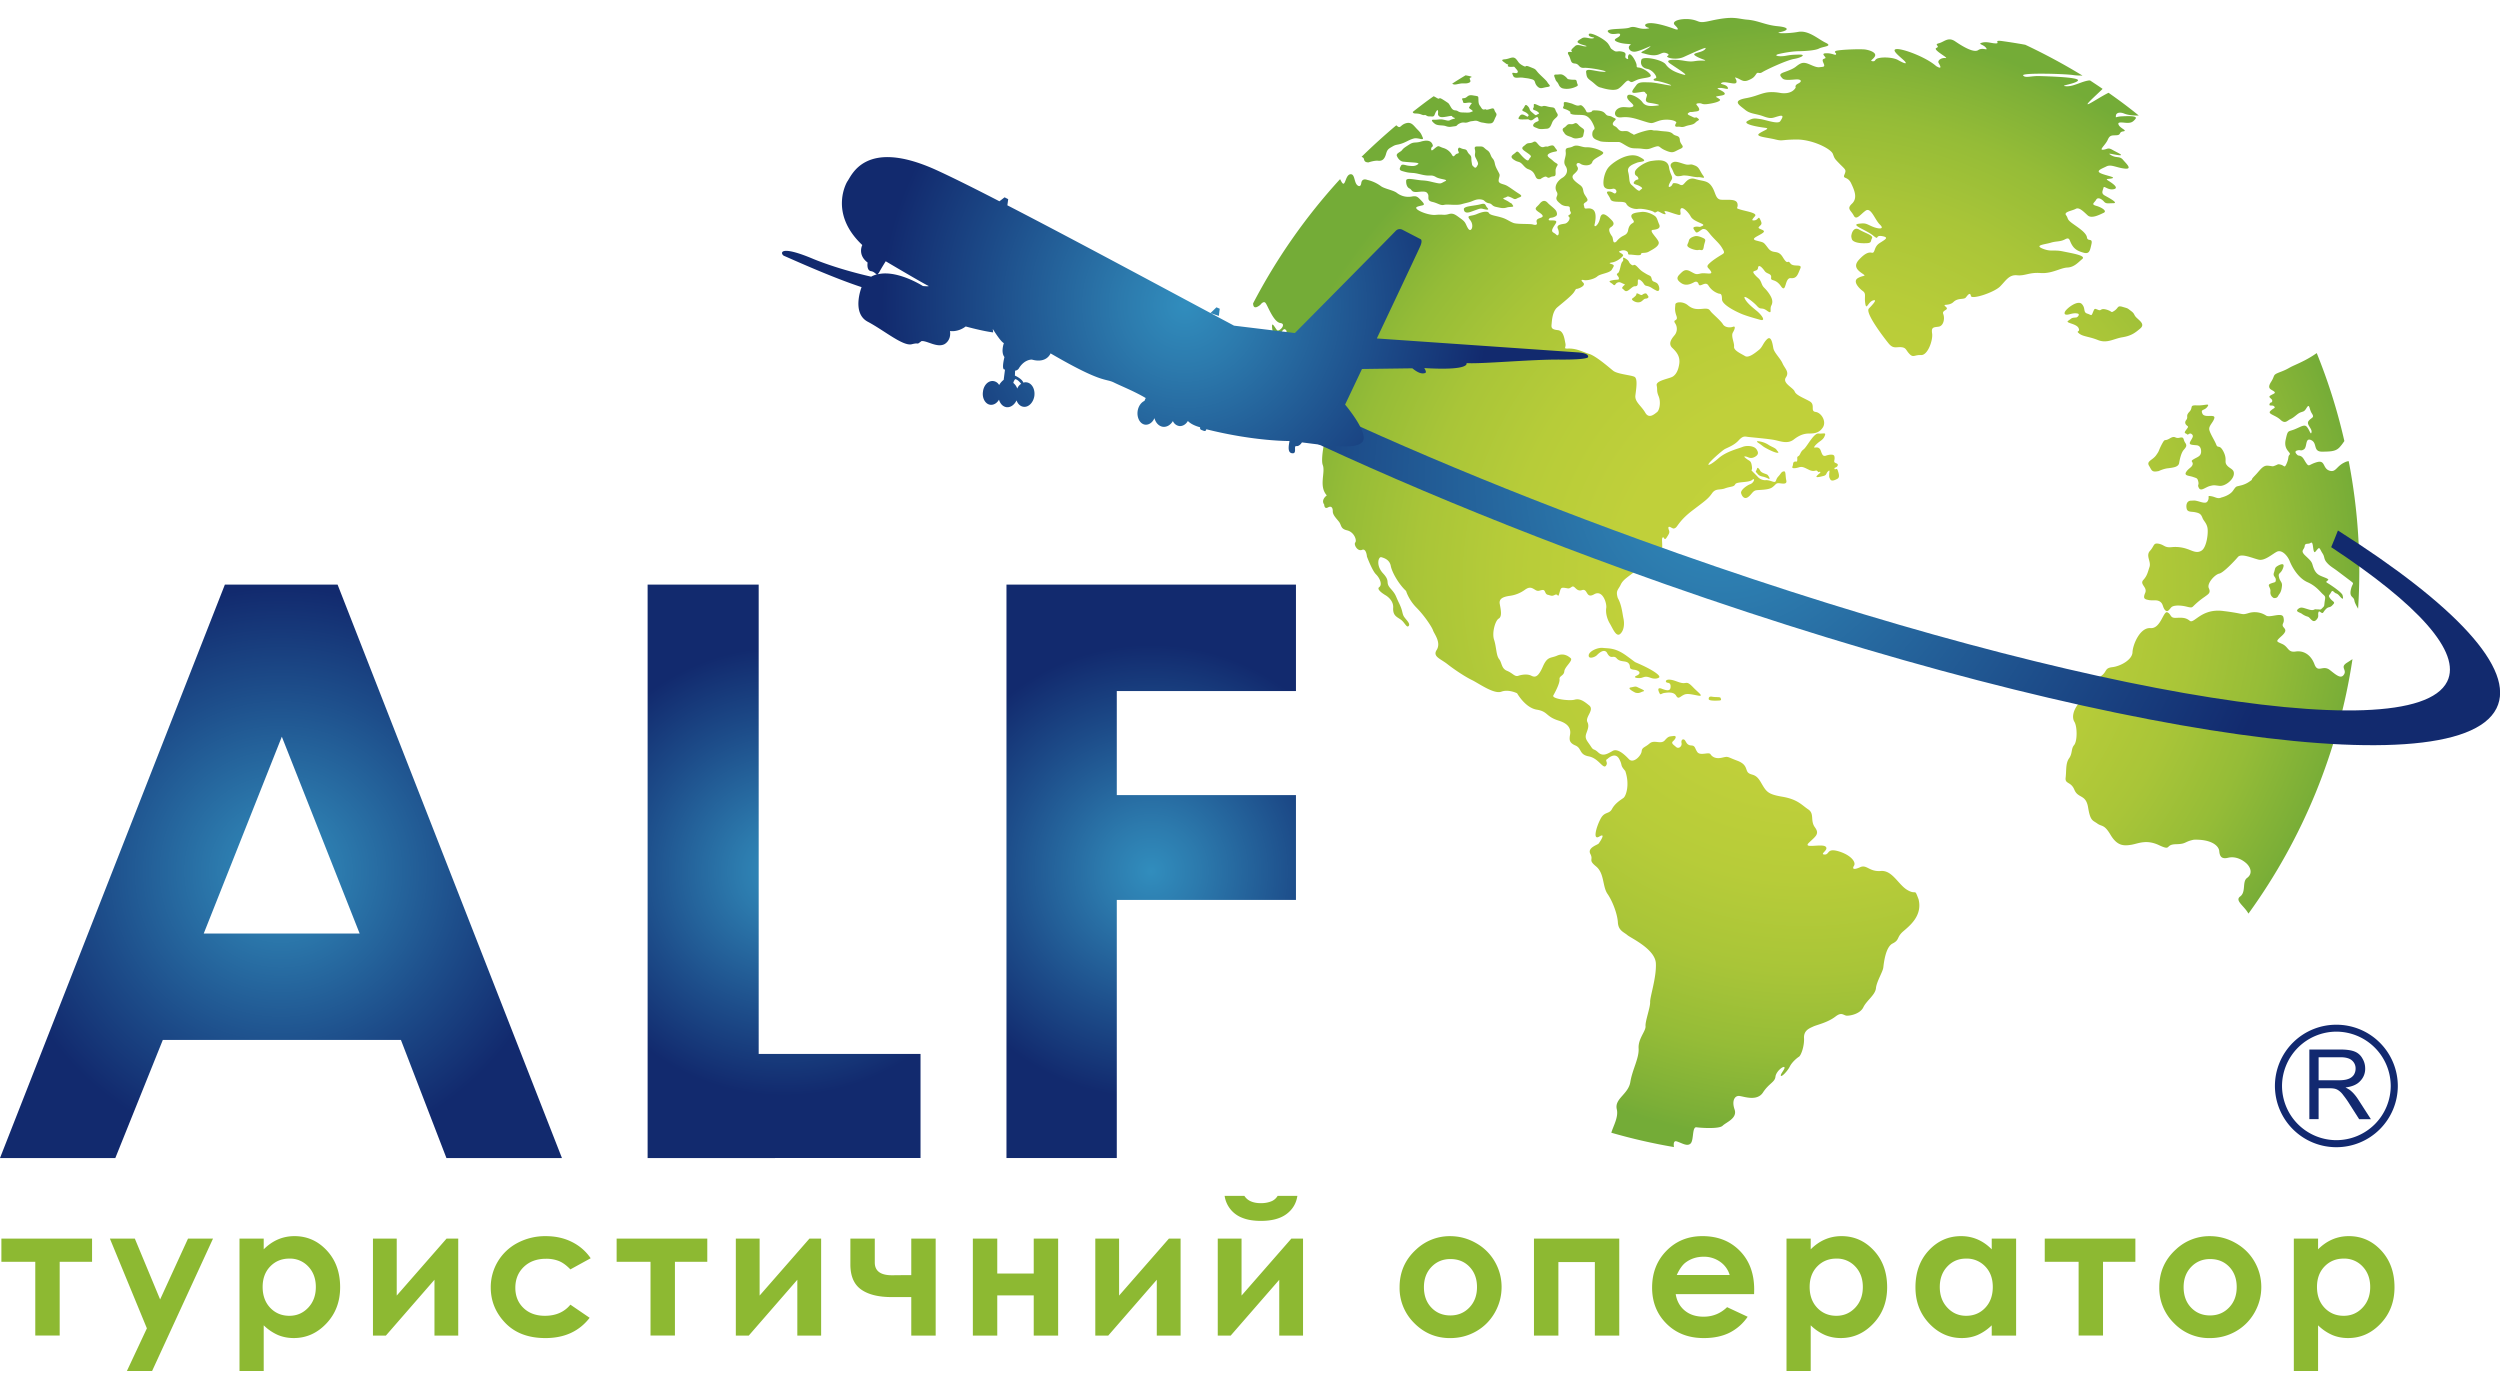
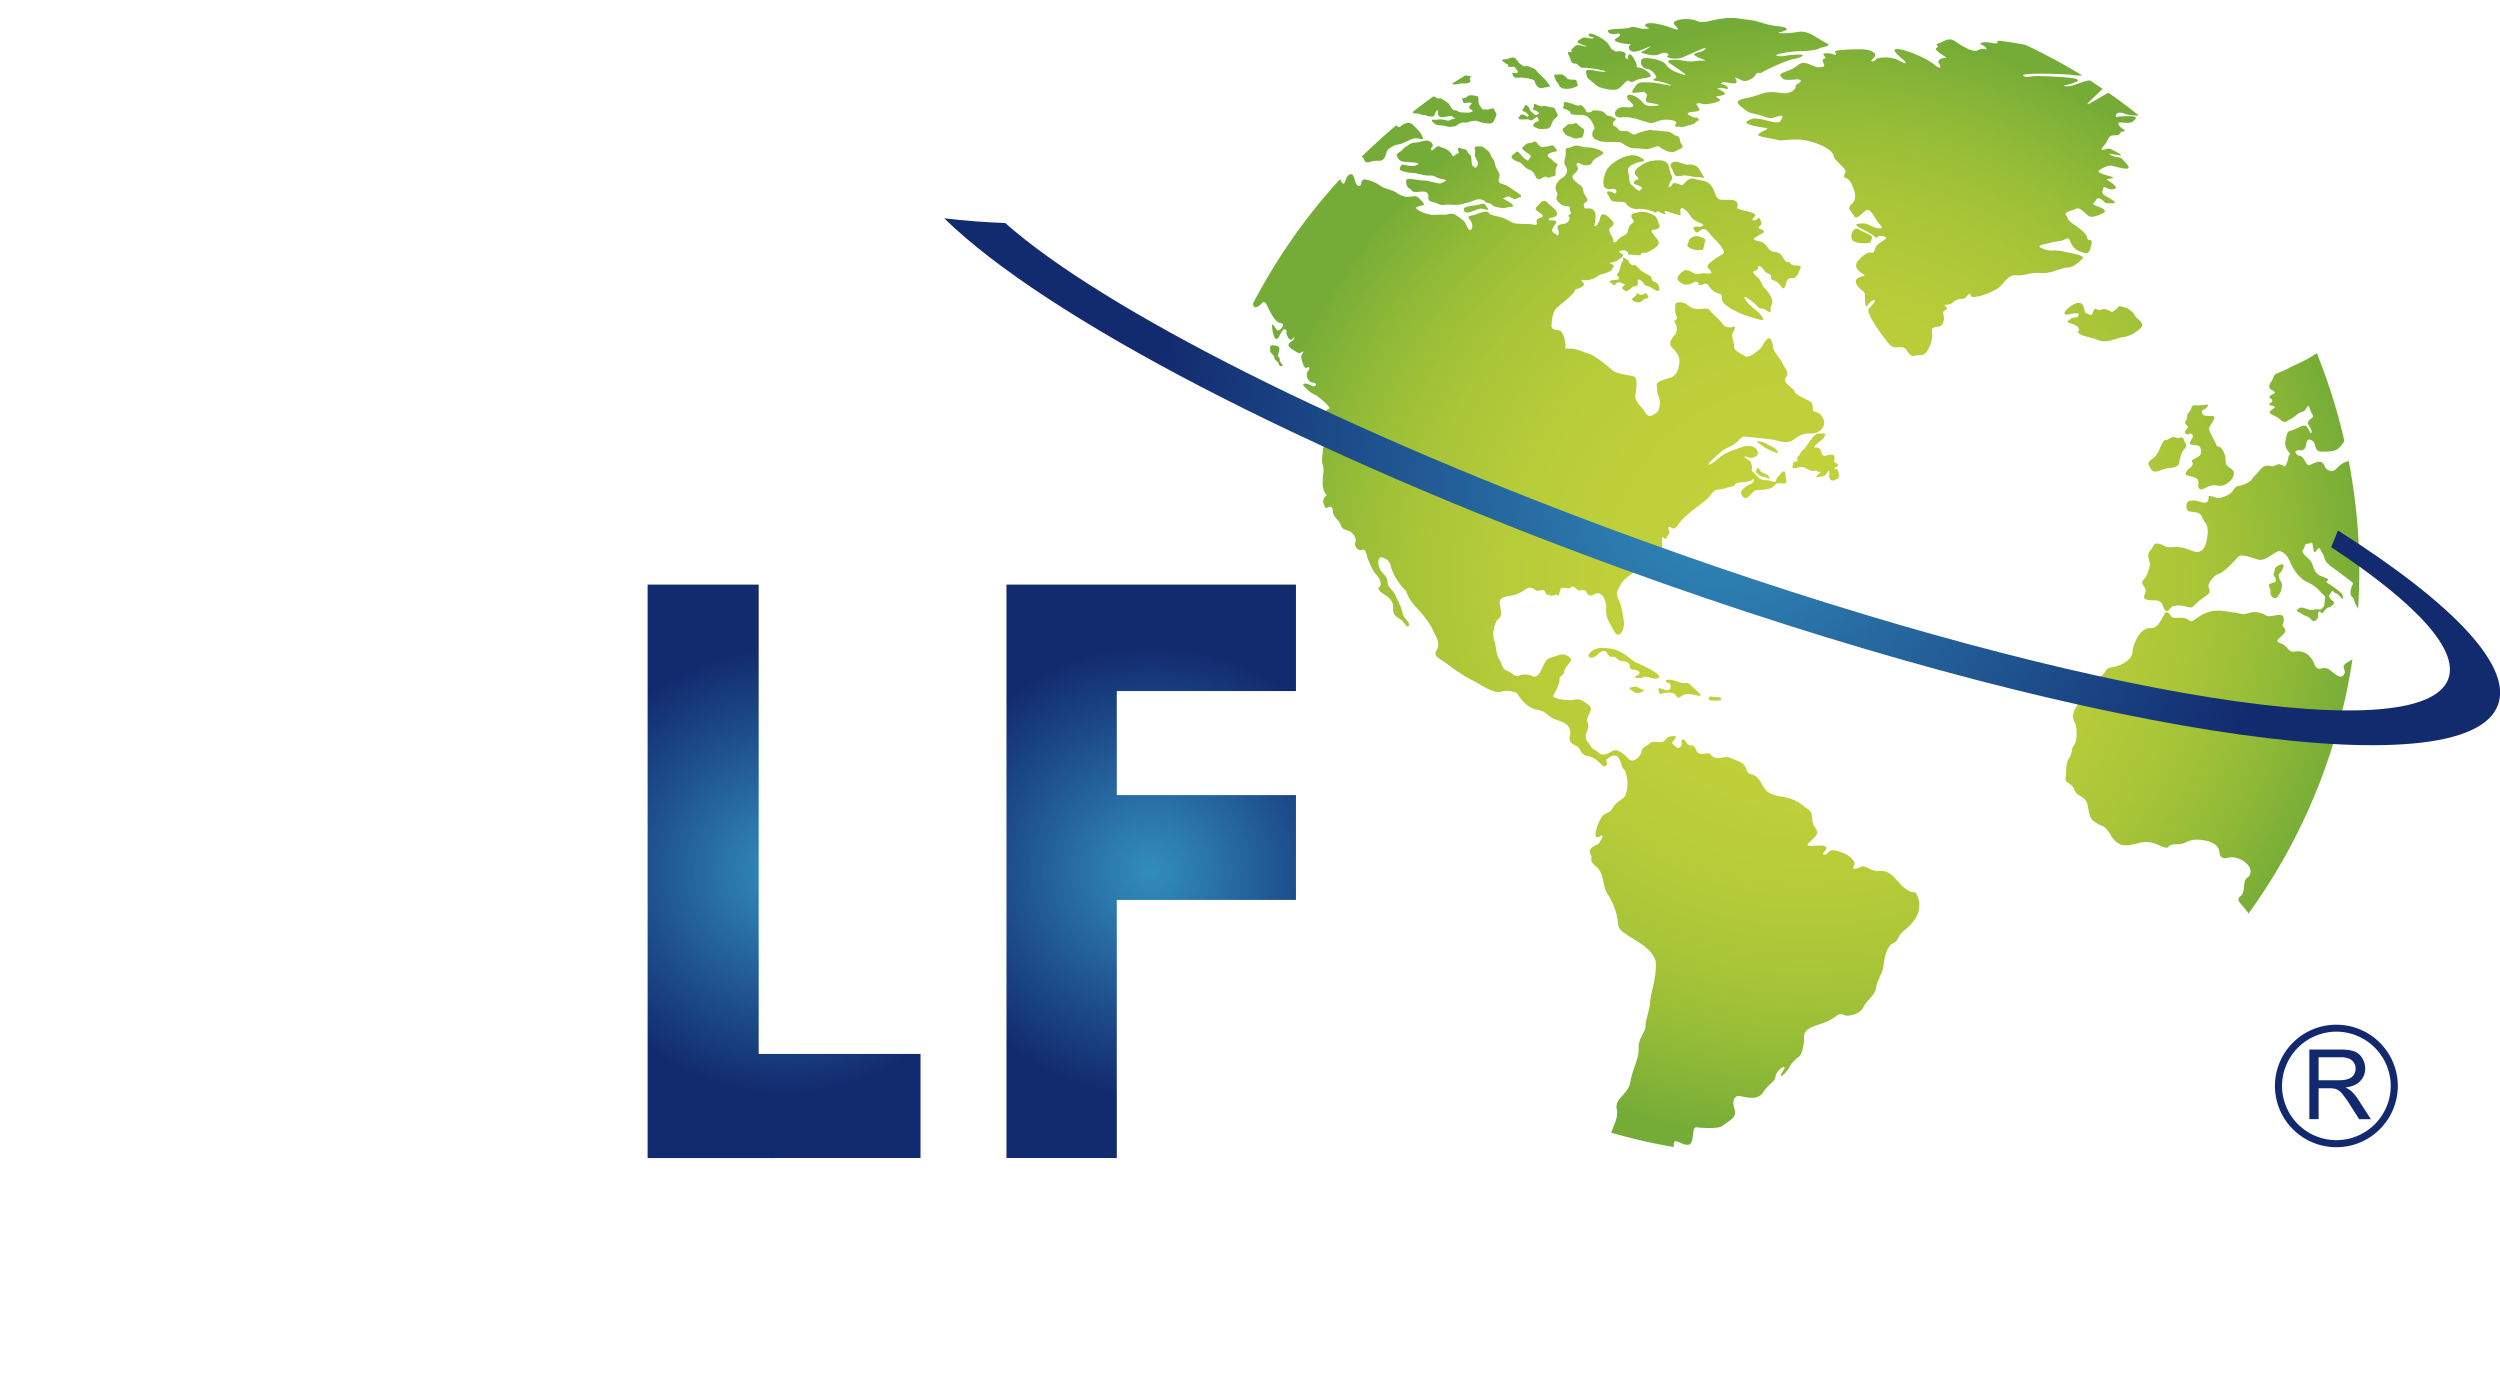
<svg xmlns="http://www.w3.org/2000/svg" width="126" height="70" fill="none">
  <path fill="url(#a)" d="M87.569 10.268c-.053-.253-.452-.186-.79-.2-.335-.004-.292-.356-.504-.668-.212-.319-.437-.253-.833-.377-.396-.125-.534.28-.656.302-.114.024-.123-.064-.34-.091-.208-.03-.1.077-.256.169-.161.091-.072-.142.049-.326.11-.182-.055-.226-.12-.646-.067-.424-.548-.366-.875-.32-.324.037-.846.385-.846.574-.017.198.13.152.167.283.05.132-.068.026-.194.18-.118.156.106.127.294.246.19.12.063.11-.007.197-.078.098-.288-.163-.43-.275-.147-.126-.085-.348-.165-.638-.082-.292.229-.391.433-.476.197-.077.656-.031.12-.302-.535-.264-1.283.253-1.511.495-.235.24-.324.716-.282.94.043.223.318.21.455.181.137-.037.247.116.158.21-.085.088-.137-.077-.35-.077-.216.005-.007.165.082.392.088.228.71.041.794.224.09.194.408.294.602.262.197-.027.683.075.787.155.093.08.146-.04.211-.029.071.01.222.13.35.144.119 0-.105-.155.015-.155.125 0 .328.097.61.173.292.088.09-.153.174-.294.1-.137.41.213.498.384.09.173.328.261.534.358.204.088.06.117-.018.156-.08.04-.114-.015-.283.01-.18.03-.063.14.017.259.086.115.279-.15.395-.148.118.01.154.029.352.281.205.248.442.432.583.67.145.244.127.256-.01.341-.139.084-.454.274-.64.457-.192.182-.01.204.095.395.1.191-.3.045-.532.103-.243.06-.248.026-.51-.11-.26-.14-.364-.023-.543.155-.178.177-.116.296.085.437.215.144.43.072.633-.036.197-.116.243.09.243.09.068.193.343-.184.496.07a.962.962 0 0 0 .512.403c.09.02.17-.018.17.292.008.302.842.68 1.053.76.213.081.503.168.856.266.355.103.059-.27-.152-.44-.207-.173-.497-.394-.61-.63-.115-.243.413.15.618.377.2.23.23.033.507.241.292.206.113-.07.215-.263.102-.194.045-.386-.157-.664-.21-.28-.248-.218-.345-.476-.104-.257-.152-.2-.347-.435-.197-.24.155-.098.178-.32.025-.222.222-.005.338.159.117.16.35.112.323.325-.034.213.207.026.49.43.288.415.178-.43.501-.4.313.033.359-.209.478-.48.122-.27-.347-.052-.5-.264-.158-.22-.105.138-.373-.297-.26-.438-.488-.132-.744-.466-.256-.332-.196-.277-.572-.379-.394-.093.111-.241.31-.4.203-.161-.319-.169-.207-.296.124-.129.182-.135.073-.358-.101-.23-.093 0-.285.027-.192.025-.123-.047.015-.211.14-.166-.463-.243-.742-.334-.286-.087-.09-.044-.14-.292Zm6.44 1.991c.351 0 .252-.093.338-.248.09-.149-.348-.261-.64-.437-.291-.176-.383.217-.383.217-.02.096-.033.108.009.261.048.145.334.218.677.207Zm-2.034 9.686c.065-.162-.09-.074-.326-.095-.243-.02-.572.659-.744.796-.169.119-.169.28-.252.334-.086.054-.07.043-.07.186-.007.136-.043.096-.043.096-.218-.014-.141.127-.199.246-.059.125.141.102.324.045.186-.056.281.02.538.139.269.114.313-.042.404.06.083.104.09-.013.131.031.036.048-.049.07-.158.187-.114.119.099.078.306.023.2-.047.133-.138.252-.242.111-.101.054.04.054.158 0 .11-.014.121.05.242.062.123.218.057.358-.017.142-.073.075-.266.023-.428-.053-.159-.137.008-.163-.078-.027-.086.096-.036.155-.155.06-.123-.127-.12-.159-.181-.036-.056.03-.136 0-.283-.017-.147-.293-.095-.438-.041-.14.04-.179-.054-.245-.24-.063-.182-.178-.19-.295-.171-.125.022.049-.167.211-.288.163-.115.23-.17.286-.324Zm-8.474-7.68c-.15-.096-.216-.045-.258-.22-.044-.17-.085-.127-.283-.246-.199-.122-.232-.131-.435-.347-.216-.219-.157 0-.31-.116-.163-.122-.057-.168-.29-.306-.231-.133-.045.064-.149.15-.106.088-.118.53-.241.592-.127.064.057.148.057.253.012.108-.074.045-.337.103-.272.05-.06.105.044.208.107.106.103-.05.219-.092.118-.054.186.011.315.064.124.042.016.054-.047.146-.068.087-.007.084.08.173.157.177.362-.208.54-.2.18.004.13-.169.143-.294.014-.132.22.036.296.167.084.13.122.088.268.143.14.054.13.084.364.2.227.119.17-.28.024-.378ZM79.173 6.26c-.203-.028-.188.083-.342.174-.16.086-.005.242-.005.242.093.191.282.18.431.265.15.07.27.024.412.001.14-.03.118-.099.163-.285.053-.185-.104-.17-.277-.362-.173-.193-.179-.016-.382-.035ZM82.87 14.8c-.113.042-.09.09-.178.062-.095-.034-.206-.12-.216-.048-.004.073-.057.109-.122.167-.068.061-.167.082-.045.172.117.084.298.129.43.03.061-.04.116-.122.198-.131.082 0 .192-.053.125-.14-.07-.091-.066-.15-.192-.112Zm2.725-2.199c.123-.04.234.11.275-.161.038-.27.152-.349-.005-.43-.16-.08-.308-.124-.411-.111 0 0-.288.051-.332.218-.037.18-.14.238-.037.328.094.086.387.184.51.156Zm22.259 3.968c.248-.2.051-.353-.144-.531-.19-.172-.095-.208-.304-.363-.205-.153-.129-.12-.418-.206-.283-.087-.205.043-.414.187-.21.137-.078.047-.402-.05-.33-.092-.248.083-.422.012-.192-.073-.176-.092-.267.123-.083.213-.07.133-.287.064-.22-.068-.069-.27-.273-.484-.209-.215-.771.224-.85.392-.078.179.114.16.25.12.137-.036.262-.06.391-.03.135.03-.002.208-.098.2-.249.018-.185.038-.376.16-.185.12.405.136.518.368.11.23-.169.12.03.277.207.163.494.147.953.332.456.181.78-.068 1.226-.142.459-.074.648-.231.887-.429ZM80.633 7.115c.154.06.841.038.95.041.114.005.288.151.51.258.222.1.362.04.687.086.343.048.362-.016.636-.1.273-.084.166.036.546.19.38.163.407.052.716-.082.296-.13.004-.195-.014-.456-.013-.256-.214-.162-.352-.305-.14-.134-.34-.11-.64-.148-.29-.046-.255 0-.393-.041-.14-.04-.557.088-.782.176-.223.089-.099.064-.255-.002-.16-.075-.148-.144-.414-.123-.265.026-.268-.17-.433-.242-.156-.07-.133-.167-.014-.285.12-.116.01-.105-.135-.194-.14-.077-.202-.016-.307-.12-.093-.113-.163-.186-.489-.203-.333-.017-.11.063-.333.095-.22.027-.11-.031-.3-.253-.193-.213-.173-.022-.396-.105-.233-.086-.078-.052-.396-.136-.33-.079-.154.07-.227.2-.076.139.072.099.243.202.17.092.09.12.09.12.065.138.422.08.68.116.262.036.41.278.52.534.108.252-.066.135-.079.405-.014.268.233.306.381.372ZM64.451 18.006c-.111-.1 0-.165.025-.368.022-.202-.11-.217-.31-.234-.202-.023-.134.138-.146.267-.017.126.198.207.205.358.014.142.18.17.215.281.024.113.074.138.097.142.229.024.03-.136-.019-.233-.046-.091.032-.1-.067-.213Zm31.697 26.86c-.47-.263-.768-1.02-1.357-.968-.58.047-.703-.336-1.03-.195-.33.15-.428.1-.317-.073.107-.175-.145-.53-.768-.721-.623-.187-.454.175-.725.16-.261-.02.237-.233.062-.398-.184-.17-1.175.126-.844-.197.347-.333.548-.44.302-.778-.25-.344-.006-.688-.34-.905-.325-.219-.53-.502-1.29-.634-.759-.128-.816-.255-1.086-.716-.267-.468-.443-.346-.626-.48-.176-.133-.032-.422-.569-.621-.541-.202-.435-.231-.77-.153-.32.072-.49-.039-.578-.169-.076-.14-.494.084-.655-.1-.143-.187-.101-.338-.315-.347-.215-.01-.248-.16-.32-.26-.083-.1-.21-.033-.172.138.034.169-.148.316-.277.198-.13-.117-.27-.187-.146-.297.127-.111.208-.282.008-.255-.2.03-.236-.004-.434.224-.203.216-.522-.055-.763.152-.245.214-.376.182-.4.403-.027.215-.415.63-.644.385-.23-.245-.575-.556-.82-.41-.256.142-.486.295-.727.07-.239-.221-.218-.063-.376-.314-.16-.244-.266-.333-.25-.522.024-.193.213-.436.085-.688-.129-.255.364-.607.093-.838-.27-.22-.474-.366-.738-.293-.266.077-1.172-.045-1.073-.215.102-.177.336-.628.313-.812-.024-.18.217-.17.24-.398.016-.227.449-.544.325-.663-.134-.12-.369-.275-.692-.13-.319.139-.484.024-.712.547-.232.527-.384.56-.574.468-.18-.1-.463-.069-.656-.004-.187.073-.276-.125-.578-.248-.292-.118-.252-.408-.398-.59-.15-.186-.135-.608-.251-.966-.123-.352.055-.971.228-1.074.184-.104.109-.436.057-.732-.057-.278.176-.369.49-.415a1.66 1.66 0 0 0 .782-.312c.226-.158.332-.104.499 0 .17.115.228.028.385.015.156-.014.097.198.26.242.171.039.2.088.366.001.162-.074.141.19.217-.071.074-.26.074-.307.282-.277.198.028.188.058.346-.053.16-.102.215.267.518.164.304-.097.182.46.612.21.427-.245.638.448.61.68-.04.23.024.526.168.778.15.242.32.71.526.547.197-.166.229-.5.175-.767-.06-.274-.09-.7-.29-1.05-.116-.385.024-.404.149-.674.122-.266.397-.402.733-.682.33-.283.344-.024.634-.306.3-.28.59-.211.684-.598.097-.38-.02-.737.064-.79.08-.06.068.202.198.005.13-.2.168-.26.11-.392-.042-.12-.03-.195.103-.122.132.068.14.08.246.014.091-.066.222-.396.843-.867.621-.474.785-.578.979-.855.192-.28.389-.154.671-.262.288-.101.438-.061.508-.206.073-.136.67-.072.845-.212.18-.148.108.14-.095.212-.192.074-.516.316-.451.468.048.16.174.311.354.174.168-.119.222-.304.4-.336.178-.027.627-.01.813-.15.184-.137.17-.21.328-.207.145.007.437.094.376-.146-.053-.236-.01-.483-.131-.449-.13.029-.11.084-.273.26-.164.179-.067.32-.28.255-.212-.07-.268-.08-.387-.07a.522.522 0 0 1-.385-.19c-.127-.135-.176-.178-.27-.275-.077-.096.031.025-.008-.244-.04-.265-.095-.247-.232-.342-.137-.1-.204-.162-.085-.145.126.014.222.136.438.034.217-.108.228-.227.112-.396-.116-.176-.488-.21-.712-.117-.222.089-.816.23-1.194.562-.385.339-.592.406-.494.273.087-.145.654-.641.8-.728.15-.08.483-.195.706-.446.225-.244.321-.184.478-.168.152.02 1.04.094 1.354.16.314.07.644.2.945-.033.302-.235.537-.299.777-.299.238 0 .51-.02.693-.32.18-.305-.092-.733-.375-.768-.284-.041 0-.352-.285-.528-.296-.172-.694-.307-.769-.504-.08-.198-.635-.42-.443-.706.19-.279-.053-.447-.167-.707-.108-.255-.42-.535-.465-.767-.042-.242-.108-.647-.314-.456-.204.194-.229.399-.415.544-.182.146-.517.423-.701.307-.19-.119-.566-.274-.55-.468.026-.204-.17-.541-.055-.725.108-.188.136-.33.003-.283-.134.055-.402.048-.509-.126-.102-.178-.523-.526-.608-.637-.083-.107-.101-.171-.406-.141-.3.028-.507.025-.754-.181-.247-.207-.621-.173-.63-.037-.002.132-.055.267.055.572.11.298-.21.155-.066.373a.507.507 0 0 1-.012.584c-.09.115-.389.418-.131.658.256.24.395.464.353.793-.045.327-.157.548-.332.656-.18.107-.862.2-.807.444.05.244-.019.263.1.55.118.29.046.69-.08.793-.135.1-.409.367-.601.021-.199-.343-.535-.54-.492-.863.037-.319.132-.86-.055-.94-.192-.087-.856-.131-1.07-.305-.22-.178-.883-.757-1.219-.849-.328-.103-.636-.29-1.085-.263-.215-.007-.054-.047-.099-.265-.047-.213-.084-.628-.374-.665-.304-.033-.346-.106-.322-.298.018-.185.037-.63.28-.846.256-.217.735-.59.858-.783.123-.197.07-.134.175-.162.112-.028.427-.165.279-.307-.141-.14-.087-.155.054-.126.13.03.493-.045.656-.185.161-.145.628-.161.736-.347.099-.175.156-.212-.005-.274-.17-.052-.12-.06.045-.09.16-.031.387-.17.502-.304.13-.124-.295-.205-.146-.26.145-.062.275-.057.377.02.09.076-.013.154.131.154.15-.006.551.086.564-.021.01-.113.21-.02.395-.129.186-.107.577-.29.488-.505-.093-.217-.5-.56-.289-.59.215-.022.414-.073.322-.28-.095-.207-.095-.35-.25-.444-.155-.101-.417-.212-.666-.178-.235.031-.638.056-.431.348.224.309-.148.066-.224.608-.102.298-.272.138-.598.547-.182.113-.133-.125-.197-.264 0 0-.276-.341-.082-.464.19-.117.19-.227.048-.371-.143-.146-.483-.506-.574-.106-.085.397-.332.528-.278.318.052-.213.11-.633-.107-.751-.215-.118-.386.04-.412-.102-.023-.144-.082-.161.07-.258.157-.103.087-.156-.044-.366-.133-.204-.023-.34-.254-.505-.232-.17-.488-.355-.306-.533.189-.17.262-.263.173-.398-.093-.134.034-.232.173-.128.147.102.525.116.588-.09.06-.22.693-.382.524-.513-.167-.127-.558-.244-.808-.234-.25.012-.462-.16-.684-.046-.226.12-.403.008-.372.28.039.28-.169.478-.004.716.158.242.031.478-.173.594-.201.123-.456.42-.264.72.11.233-.229.272.173.58 0 0 .1.117.334.125.227.01.09.125.177.279.089.16-.199.162-.087.247.112.08-.036.307-.171.348-.133.035-.47.035-.385.25.102.21.04.423-.07.317-.107-.12-.266-.107-.2-.286.073-.187.28-.366.158-.417-.123-.052-.4.023-.338-.08.061-.107.116-.05.26-.11.148-.059.18-.11.129-.264-.05-.149-.323-.314-.446-.452-.125-.142-.267-.137-.416.057-.155.187-.323.219-.024.417.303.2.18.246.045.293-.14.05-.196.097-.154.231.035.124-.076.13-.208.09-.14-.04-.752-.005-.955-.07-.205-.07-.36-.213-.64-.287-.268-.082-.547-.105-.609-.216-.06-.115-.314-.077-.62.054-.307.13-.546.026-.326.3.22.279.052.647-.095.437-.146-.217-.095-.314-.37-.505-.264-.19-.379-.307-.626-.232-.245.07-.267 0-.65.037-.383.041-1.186-.3-.93-.408.262-.102.467-.03.238-.28-.239-.252-.274-.28-.537-.232a.957.957 0 0 1-.722-.185c-.178-.143-.617-.204-.806-.343a1.855 1.855 0 0 0-.697-.318s-.251-.107-.293.155c0 0-.02.27-.205.111-.171-.16-.11-.605-.368-.543-.247.067-.229.701-.421.383l-.075-.142a29.393 29.393 0 0 0-4.384 6.262c.005.164.066.312.364.074 0 0 .17-.235.27-.084.112.147.4.957.744 1.002.334.044-.074.465-.171.359-.093-.1-.241-.409-.251-.226-.009.183.106.745.241.665.144-.08.087-.09.16-.207.07-.123.182-.374.291-.246.113.127-.04.014.068.286.114.271.246.26.315.078 0 0 .152.038-.09.208-.237.17-.208.273.137.475.345.21.246.108.408.054.152-.052-.059.12-.059.258.01.135.141.65.283.547.13-.089.174.056.055.169-.117.12-.063.536.247.582.324.045.098.274-.107.143-.211-.139-.519-.13-.31.07.2.193.31.305.54.41.217.111.845.66.695.693-.137.033-.234.153-.087.41.148.256.08.423.034.507-.042.078-.408 1.546-.265 1.921.145.369-.216 1.067.203 1.53 0 0-.314.221-.13.461 0 0-.003.25.186.147.177-.1.252.017.245.206.007.182.176.34.311.512.141.18.063.355.415.437.351.084.497.498.41.607-.095.1.109.47.336.376.22-.095.25.338.25.338s.262.705.456.894c.194.191.334.52.163.646-.174.125.309.403.309.403s.414.222.395.627c-.028.407.189.469.382.606.202.14.3.446.4.316.108-.125-.184-.344-.264-.512-.076-.17-.043-.273-.233-.655-.184-.38-.132-.393-.42-.718-.288-.327.015-.335-.37-.755-.39-.416-.233-.866-.09-.82.145.039.418.13.474.444.059.31.393.908.771 1.258 0 0 .123.44.532.849.408.413.774.976.827 1.14.046.158.44.62.165 1.011-.173.317.218.416.57.696.362.283.894.633 1.217.789.33.157 1.113.73 1.49.59.365-.137.794.081.794.081s.408.731.99.825c.587.097.43.345 1.125.56.693.218.563.639.54.783-.011.137-.052.324.282.462.332.14.177.46.676.55.497.095.719.651.86.476.142-.177-.084-.267.08-.346 0 0 .379-.381.588-.008.2.371.022.281.31.614.24.697.034 1.27-.09 1.357-.125.093-.419.262-.577.556-.15.284-.382.108-.587.517-.212.408-.397 1.087-.051.873.355-.214.023.278-.035.353-.053.07-.589.209-.417.529.166.315-.133.284.29.628.419.35.313.998.57 1.378.262.376.508 1.042.526 1.453.028.407.307.478.484.633.18.149 1.397.702 1.43 1.42.035.716-.304 1.697-.289 1.95.013.26-.253.965-.232 1.212.024.25-.38.628-.349 1.124.03.492-.312 1.054-.416 1.686-.099.63-.812.841-.683 1.382.093.392-.173.835-.277 1.18a28.91 28.91 0 0 0 3.156.723c-.026-.186-.003-.332.14-.286.252.076.53.277.702.105.168-.17.066-.838.29-.816.22.031 1.147.096 1.323-.078.176-.177.76-.373.6-.825-.152-.445.017-.702.245-.675.239.029.892.283 1.19-.178.302-.464.6-.515.627-.795.036-.272.394-.549.45-.479.058.08-.219.352-.177.433.038.077.342-.244.45-.464.108-.22.353-.427.463-.496.107-.07.275-.538.254-.94-.02-.388.276-.492.458-.578.186-.091.746-.2 1.151-.524.288-.211.362-.055.528-.026.17.013.686-.081.852-.422.165-.344.6-.62.636-.962.03-.33.34-.817.37-1.039.027-.224.111-1.038.47-1.215.362-.182.19-.307.525-.604.337-.291.985-.793.784-1.62-.224-.598-.086-.2-.549-.462Zm22.147-11.47c-.377.23-.008.348-.153.591-.151.249-.372.054-.725-.224-.353-.268-.6.187-.773-.297-.183-.478-.554-.687-.941-.63-.396.064-.357-.227-.668-.374-.317-.145-.364-.115-.025-.422.341-.316.069-.368.039-.504-.027-.129.104-.14.036-.422-.063-.282-.682.042-.874-.09a1.051 1.051 0 0 0-.89-.122c-.376.11-.167.025-1.274-.108-1.107-.143-1.468.67-1.684.493-.212-.176-.408-.158-.703-.147-.299.012-.217-.176-.421-.278-.207-.097-.334.832-.852.795-.53-.045-.89.827-.909 1.21-.004.378-.598.71-1.016.758-.425.05-.236.238-.612.478-.381.24-.894 1.111-1.117 1.394-.221.282-.331.642-.181.886.148.251.148.982-.019 1.172-.158.19-.072.42-.253.667-.18.257-.128.625-.172.975-.038.335.268.177.445.616.188.438.578.21.688.885.112.685.229.639.463.807.234.173.345.02.676.585.341.563.677.544 1.036.487.352-.057.756-.288 1.41.025.64.298.268-.038.834-.053.556-.012.399-.12.905-.227.898-.03 1.263.312 1.285.573.023.266.117.421.454.334.344-.08.693.075.936.304.232.24.272.526.012.716-.26.19-.036.707-.349.935-.281.206.203.47.419.862a29.299 29.299 0 0 0 5.243-12.825c-.081.052-.17.113-.27.174Zm-13.346-20.344c.192-.171-.463-.275-.961-.378-.493-.107-.6.033-1.038-.142-.437-.178.114-.21.404-.298.287-.091.469-.038.72-.17.25-.134.213.05.349.273.13.225.305.322.594.4.293.082.319-.113.393-.438.073-.333-.197-.1-.228-.337-.039-.24-.43-.483-.736-.704-.3-.22-.188-.238-.315-.41-.135-.172.292-.219.483-.32.174-.106.403.144.606.328.204.183.614-.044.805-.13.192-.091-.1-.274-.375-.352-.285-.078-.091-.149-.005-.305.08-.15.272-.045.386.08.11.128.172.098.478.092.298 0-.262-.292-.443-.394-.178-.11-.09-.226-.053-.379.029-.142.211.129.515.068.314-.063-.118-.334-.289-.442-.159-.1.048-.06.224-.11.173-.06-.338-.134-.592-.253-.247-.118.028-.216.277-.336.243-.133.507.054.933.102.425.048.072-.256-.088-.45-.167-.191-.313-.067-.58-.217-.257-.15.005-.06.358-.01.346.038-.087-.139-.309-.27-.229-.13-.245-.027-.465-.003-.224.019.099-.22.226-.486.114-.27.216-.229.457-.245.239-.017.097-.162.325-.193.247-.034-.125-.145-.218-.317-.09-.167.093-.14.366-.116.262.016.345-.042.478-.203.118-.161-.389-.138-.722-.122-.322.024-.27.107-.268-.04.018-.148.203-.19.423-.099.171.07.442.103.729.096-.489-.401-1.006-.784-1.523-1.146-.345.17-.771.452-.97.55-.296.146.215-.307.638-.713.013-.015.023-.023.03-.036-.209-.145-.418-.282-.629-.422h-.056c-.39.05-.796.325-1.168.29-.372-.026.52-.12.613-.286.094-.17-1.484-.21-1.93-.225-.442-.015-.72.116-.832-.03-.112-.143 2.075-.09 2.531-.02.123.02.281.025.459.025a30.53 30.53 0 0 0-2.883-1.553 27.246 27.246 0 0 0-1.202-.191c-.408-.046-.055.12-.27.122-.216.005-.442-.105-.7-.039-.258.075.066.085.194.263.13.177-.164-.043-.39.112-.225.161-.803-.192-1.165-.439-.359-.243-.551.03-.824.097-.275.075.097.14-.122.235-.214.094.686.537.458.51-.226-.024-.408.13-.349.24.06.113.229.372-.116.168-.528-.465-1.718-.902-2.017-.858-.306.04.314.468.445.629.13.164-.114.057-.344-.073-.23-.14-.732-.162-.973-.106-.251.052-.139.179-.32.16-.182-.023.047-.09.122-.26.074-.172-.239-.294-.5-.332-.263-.033-1.454.01-1.503.09-.064.082.063.059.041.146-.01.095-.2-.064-.512-.045-.305.01.052.2-.034.25-.097.049-.182.033-.09.239.097.212.01.186-.19.212-.208.033-.51-.17-.698-.206-.186-.047-.317.036-.48.162-.15.124-.325.191-.597.29-.275.096-.246.164-.106.314.13.15.612.039.794.057.175.022.188.116 0 .209-.189.092-.12.195-.12.195-.222.403-.801.272-.801.272-.812-.135-.945.13-1.689.266-.75.132-.35.354-.07.582.269.226.537.188.94.338.406.15.46.067.755-.01.296-.086.2.082.082.256-.118.167-.76-.084-1.023-.113-.27-.036-.346-.059-.627.1-.283.163.564.303.879.341.316.035-.085.137-.292.294-.205.156.395.192.805.292.4.1.278.014 1.076.006.807-.005 1.741.468 1.836.726.097.258.076.225.366.526.29.287.315.279.217.519-.103.239.173.064.345.451.184.384.313.745.038 1.009-.28.262-.068.32.082.594.133.275.33-.043.602-.238.275-.195.466.461.722.702.255.244-.06.232-.377.1-.323-.137-.319-.192-.704-.142-.39.06.343.29.721.58.366.298.078-.023.468.042.382.067.153.17-.136.36-.294.195-.2.518-.385.476-.188-.042-.382.074-.633.343-.25.269-.188.465.116.677.307.207.106.091-.176.258-.289.163.06.523.244.654.187.138.066.266.124.632.058.362.144-.09.392-.158.244-.076-.013.203-.212.41-.2.214.75 1.454.993 1.753.236.292.387.172.64.193.26.026.225.148.419.345.192.199.247.036.579.052.335.018.6-.734.56-1.074-.053-.334.06-.322.32-.356.259-.033.326-.416.24-.636-.09-.214.33-.19.127-.368-.21-.177.143-.014.382-.236.233-.23.522-.109.628-.232.096-.122.22-.29.255-.08.028.203 1.163-.172 1.465-.469.31-.31.456-.61.866-.57.408.038.611-.16 1.194-.113.569.036.991-.266 1.347-.278.347-.02.548-.274.744-.431Zm7.014 12.02c-.197.092-.301-.026-.516-.062-.22-.038-.091.018-.151.18-.06.168-.153.18-.436.094-.281-.08-.236-.052-.439-.051-.197.009-.256.2-.215.395.039.198.24.147.439.19.196.042.278.081.35.26.062.181.198.25.258.505.056.256-.03.965-.275 1.154-.247.182-.492.014-.737-.066a1.82 1.82 0 0 0-.797-.094c-.352.036-.351-.111-.638-.172-.288-.056-.215.099-.443.354-.233.249.062.535-.026.81-.091.273-.119.448-.313.66-.205.227.222.359.093.656-.129.295-.015.32.194.36.207.036.385-.032.553.076.168.115.125.272.25.422.133.145.207-.015.319-.133.116-.12.479-.108.772-.035.281.07.27.044.392-.075a3.91 3.91 0 0 1 .514-.417c.188-.142.327-.198.213-.44-.108-.237.302-.686.524-.733.208-.038.773-.636.945-.84.175-.2.759.075 1.058.14.298.06.674-.287.905-.404.232-.113.514.163.642.466.121.31.433.86.892 1.067.458.199.657.506.799.625.133.113.105.146.073.366-.029.224 0 .2-.111.31-.112.117-.104.074-.229.074-.116.007-.099-.034-.207.02-.108.04-.245-.014-.414-.065-.173-.056-.272-.08-.397.043-.119.12.12.156.209.222a.913.913 0 0 0 .269.138c.107.024.115.084.23.181.11.093.194.05.281-.075.085-.13.019-.2.055-.312.03-.109.104 0 .171.024.066.024.07-.03.143-.12.075-.09.132-.15.233-.168.097-.025.133-.069.221-.169.077-.1-.056-.114-.176-.273-.117-.16-.045-.134.044-.302.083-.164.132.004.253.048.127.04.173.147.272.233.1.086.089 0 .057-.139-.033-.142-.606-.525-.748-.608-.151-.082-.025-.09.023-.166.054-.066-.348-.16-.493-.265-.153-.106-.229-.269-.288-.466-.053-.2-.115-.246-.383-.502-.259-.25-.044-.276-.021-.464.019-.184.173-.082.294-.164.118-.086.113.153.151.352.047.2.085.094.201-.035.116-.137.116 0 .248.201.131.19.054.283.224.474.166.19.302.248.529.42.238.18.599.449.73.553.135.103.005.081-.059.433-.059.347.146.295.184.491.019.134.106.273.19.426a29.1 29.1 0 0 0-.473-7.438.557.557 0 0 0-.216.067c-.418.198-.429.52-.764.409-.339-.12-.192-.54-.613-.428-.421.117-.394.268-.545.054-.149-.215-.168-.364-.417-.389 0 0-.243-.183-.059-.245.188-.065.194.05.365-.068.167-.125.043-.612.366-.456.32.156.063.589.564.578.49-.006.713-.024.913-.285.064-.07.125-.16.187-.251a28.678 28.678 0 0 0-1.393-4.433c-.41.293-.807.472-1.135.62-.335.151-.285.175-.708.336-.41.156-.236.149-.456.493-.224.35-.007.371.135.476.144.102-.04.127-.178.22-.138.094.112.145.1.267-.011.123-.1.033-.137.163-.036.124.149.02.237.114.08.09-.036.071-.197.235-.152.15.26.2.511.438.247.226.33.043.516-.04.188-.084.333-.27.492-.33.16-.062.19-.027.323-.252.146-.213.11.09.255.308.14.217-.01.183-.16.365-.152.175.176.385.14.57-.03.183-.09-.077-.22-.246-.125-.167-.275-.042-.625.103-.355.143-.345.015-.459.53-.117.525.297.64.2.748-.101.109-.024.148-.143.431-.119.276-.114.13-.288.08-.169-.047-.135-.023-.296.04-.161.061-.078.037-.353.008-.276-.036-.406.229-.682.51-.273.281-.028.132-.228.265a1.268 1.268 0 0 1-.493.225c-.224.063-.194.005-.37.258-.174.251-.581.343-.581.343Zm-1.719-3.605c.064.049.032.067-.082.226-.112.157-.011.126.061.193.061.069.125-.102.237-.008.119.095.04.176-.063.362-.102.185.04.175.312.202.269.023.224.364.224.364-.03.194-.167.217-.37.337-.207.123-.021.105-.054.264-.043.16-.206.185-.328.383-.123.2.167.179.354.251.191.067.214.052.258.232.047.189-.063.15.035.327.104.179.314-.04.546-.104.23-.061.235-.034.489-.009.251.03.659-.257.718-.555.051-.295-.198-.295-.347-.485-.147-.186.03-.274-.167-.677-.203-.4-.285-.147-.367-.356-.075-.204-.294-.524-.349-.74-.053-.21.202-.381.253-.607.042-.22-.501.02-.603-.22-.105-.238.091-.136.246-.34.159-.216-.129-.056-.522-.075-.404-.02-.175.105-.378.319-.212.221-.036.254-.163.419-.117.154.001.253.06.297Zm4.197 7.945c-.215.083.015.182-.012.41-.026.23.171.32.171.32.205.012.198-.099.272-.192.073-.094.118-.212.138-.415.025-.204-.106-.228-.15-.45-.056-.225.085-.152.193-.422.112-.27-.025-.266-.229-.16-.201.112-.14.148-.216.353-.07.197.093.21.093.367-.005.15-.044.104-.26.19Zm-5.638-5.672s.241-.119.47-.14c.23-.033.52-.051.556-.265.035-.215.104-.505.221-.65.127-.147.194-.221.078-.378-.108-.168-.031-.309-.287-.243-.246.052-.194-.14-.489.035-.295.176-.211-.051-.406.31-.185.361-.094.277-.274.53-.175.255-.505.297-.361.534.147.24.131.344.492.267ZM89.538 22.67c-.051-.09-.27-.16-.385-.238a1.202 1.202 0 0 0-.523-.193c-.187-.02.016.099.016.099s.122.083.226.168c.108.074.484.275.666.31.183.03.046-.069 0-.146ZM78.415 8.212c-.15-.091-.13-.116-.277-.218-.148-.108-.222-.194.021-.294.241-.093.393-.034.275-.18-.117-.142-.106-.223-.288-.179-.18.045-.084.053-.208.043-.126-.006-.177.1-.344-.037-.145-.136-.181-.272-.326-.184-.148.084-.252.01-.371.119-.114.112-.299.16-.049.334.248.178.372.24.279.322-.099.093-.057.262-.31.032-.253-.227-.299-.411-.42-.291-.11.115-.356.188-.11.363.255.176.27.045.483.285.208.233.241.169.398.267.157.1.188.238.245.345.066.104.139.093.222.088 0 0 .131-.098.238-.124.109-.022.109.11.26.028.154-.082.267.01.27-.177 0-.187-.013-.194.036-.318.054-.123.13-.135-.024-.224Zm-9.446-.026s.296-.105.488-.085c.2.023.32-.07.395-.327.068-.254.137-.277.328-.39.183-.11.228-.07.469-.15.234-.08.374-.19.596-.251.229-.068.548.14.458-.059-.084-.194-.094-.227-.28-.413-.184-.19-.288-.383-.57-.297-.285.085-.261.298-.451.124a.087.087 0 0 1-.028-.024 31.465 31.465 0 0 0-1.75 1.588c.022.016.04.02.067.037.1.056-.005.238.278.247Zm4.623-3.972c.185-.032.302.024.463-.053.154-.079-.08-.203.074-.258.118-.038-.046-.064-.262-.108-.228.137-.459.277-.676.422.004.004.004.004.012.008.104.069.202.02.39-.01Zm-1.967 1.553c.226.089.137-.016.253.05.118.07.1.039.277.054.17.016.129-.104.232-.258.102-.16.095.03.091.096-.008.061-.002.1.06.154.059.05.157.059.454 0 .29-.057.124.013.283.064.143.055-.022.05-.157.112-.126.068-.148.038-.355-.004-.2-.047-.28.011-.503-.002-.221-.008.032.186.032.186.15.135.383.074.572.135.188.068.254.033.434.012.18-.017.082-.061.285-.153.196-.086.224.006.4-.052.176-.065.132-.04.314-.07.175-.036.241.066.413.086.18.026.231.055.407.042.171-.014.175-.157.268-.332.096-.174-.01-.178-.06-.326-.047-.147-.104-.098-.29-.05-.185.053-.106-.03-.216.005-.12.028-.15-.078-.228-.184-.083-.101-.072-.215-.08-.356-.003-.144-.003-.12-.286-.17-.279-.045-.257.121-.434.141-.185.01-.067.067-.054.185.01.12.216.02.362.042.148.02.04.049-.004.147-.05.106-.11.097.048.2.155.104.055.099-.014.125-.065.044-.263.025-.454.02-.19-.009-.178-.093-.33-.103-.136-.014-.18-.09-.26-.232-.088-.137-.021-.093-.336-.296-.307-.197-.125.027-.35-.108a1.732 1.732 0 0 0-.142-.077c-.358.25-.71.52-1.053.79.02.134.19.037.421.127Zm17.01 17.843c-.088-.093-.075.053-.126.114-.044.063.017.081.088.178.081.088.172.102.299.132.118.033.202.076.202.076.185.105.032-.123-.005-.17-.047-.05-.197-.07-.297-.137-.097-.064-.072-.101-.16-.193Zm-4.883 11.102c-.297-.115-.118.211-.118.211.055.125.08.036.236.004.171-.023.48-.073.603.13.112.199.183.074.352-.017.166-.097.317-.069.713.01.397.081.063-.127-.225-.432-.297-.303-.297-.168-.515-.192-.217-.028-.39-.15-.636-.171-.254-.02-.238.143-.116.155.125.017.164.079.15.24-.023.17-.155.175-.444.063Zm-1.561-.066c-.229.042.228.262.228.262.194.06.265-.023.4-.062.137-.035-.102-.12-.254-.195-.14-.076-.148-.046-.374-.005Zm1-.485c.25.092.39.005.39.005.218-.07-.28-.388-.803-.631-.55-.258-.167-.027-.81-.49-.56-.407-.89-.357-1.172-.39-.275-.035-.719.173-.725.377-.015.2.304.099.414-.012.111-.114.35-.326.498-.138.21.412.32.092.501.302.186.211.465.09.601.251.135.16-.046.278.261.318.296.035.394.19.14.3-.245.108.11.146.251.108.145-.043.2-.094.453 0Zm3.109.955c-.209-.046-.18.118-.18.118.005.1.398.08.533.072.135-.01.079-.072.066-.13-.023-.06-.21-.028-.42-.06ZM81.654 1.752c-.004.168-.5.212-.129.365.38.147.784.06.63.161-.156.104-.01.406.344.31.35-.086.883-.389.615-.19-.27.199-.564.246-.26.296.789.248.811-.092 1.084-.029 0 0 .264.061.108.152-.145.079.419.238.82.052.4-.183 1.13-.516 1.101-.443-.08.244-.756.218-.534.375.278.195.769.265.348.254-.422-.007-.4.093-.893.008-.492-.086-1.049-.076-.704.147.328.233 1.046.662.63.542-.418-.12-.687-.265-.858-.503-.17-.247-1.166-.438-1.228-.24-.067.2.01.41.297.463.282.054.546.443.417.473-.12.03-.163.12.037.13.193.014.994.266.67.229-.328-.044-.745-.153-1.026-.153-.287-.003-.526-.038-.65.136-.131.187-.364.423-.05.391.315-.03.447-.098.497-.01.052.09.112.05.076.181-.028.128-.137.294.148.335.281.04.63.11.384.136-.24.025-.583.078-.75-.17-.181-.253-.725-.516-.767-.292-.049.215.47.435.264.524-.196.091-.45-.065-.712.082-.264.157-.219.496.157.45.382-.043.65.042 1.124.194.47.147.383.106.765-.02.38-.124.903-.025.877.104 0 0-.16.207.05.196.209-.017.189.051.39-.017.198-.083.38-.057.517-.186.125-.138.268-.116.125-.225-.14-.107-.068.029-.254-.065-.19-.095-.32-.128-.215-.204.112-.078.112-.032.243-.055.125-.025.347-.009.29-.163-.05-.157-.253-.239-.04-.267.207-.022.153.068.418.043.269-.024.792-.14.661-.248-.145-.112-.26-.119-.116-.15.142-.033.505-.043.326-.204-.184-.145-.448-.186-.239-.213.217-.029.52.134.435-.029-.078-.176-.48-.15-.287-.24.182-.086.687.143.727-.018.04-.158-.186-.298.019-.219.205.073.308.22.562.123.253-.101.317-.172.412-.32.097-.14.137.016.309-.094.169-.11 1.219-.605 1.61-.67.378-.066.606-.223.253-.217-.36.011-.38.007-.722.068-.341.051-.637-.028-.256-.11.384-.085.731-.125.95-.128.235-.004.816-.025 1.025-.135.213-.11.721-.11.326-.296-.38-.185-.858-.638-1.38-.542-.527.099-1.257.074-.892.009.366-.076.516-.228-.114-.294-.636-.054-.982-.28-1.535-.33-.552-.042-.674-.213-1.89.057-.647.148-.495 0-.97-.074-.473-.066-1.04.074-.803.299.23.226.165.259-.086.161-.243-.091-1.226-.423-1.418-.187-.034.168.435.158.052.199-.38.04-.57-.169-.835-.058-.265.103-1.285.017-1.077.23.2.216.608-.03.597.133Zm-5.65 1.536c-.04.063.044.089.19.082.158-.005.09-.044.243.13.15.17-.023.188-.023.188-.2-.023-.235-.055-.155.123.07.181.272.067.522.108.248.036.189.017.414.073.226.062.115.169.273.345.166.181.27.08.517.048.252-.036.057-.125.005-.238-.066-.118-.374-.363-.507-.529-.127-.161-.106-.135-.396-.253-.287-.117-.103.071-.34-.06-.236-.127-.21-.199-.35-.343-.159-.145-.299.004-.55.026-.253.02-.097.105.024.193.107.097.177.043.133.107Zm-1.391 7.008c-.3.083-.756.08-.833.218 0 0-.042.301.35.162.39-.136.454-.184.59-.153.141.036.378.094.247-.045-.134-.132-.056-.263-.354-.182Zm1.507-.36c.19.075.2.144.344.06.15-.076.324-.086.1-.228-.226-.137-.547-.39-.693-.443-.144-.058-.355-.073-.339-.235.01-.165.088-.236.026-.346-.055-.118-.152-.274-.19-.396-.044-.127-.03-.238-.145-.369-.117-.132-.09-.293-.271-.41-.173-.115-.165-.193-.352-.186-.197.005-.313-.036-.262.159.044.19-.053.245.04.419.088.17.143.276.103.346-.044.066-.088.216-.196.106-.106-.1-.08-.059-.118-.273-.026-.22.023-.235-.117-.371-.135-.134-.074-.225-.266-.252-.19-.027-.24-.142-.292-.02-.047.116.117.216-.034.243-.15.029-.173.245-.276.07a.736.736 0 0 0-.458-.357c-.22-.078-.208-.126-.343-.03-.127.093-.246.242-.25.089-.003-.153.142-.077.058-.254-.082-.18-.285-.209-.579-.12-.287.084-.35-.007-.583.145-.233.151-.286.18-.366.285-.087.11-.325.158-.253.306.07.155.186.257.306.272.126.011.078.011.336.03.247.02.553.024.397.114-.14.103-.29.078-.45.063-.142-.01-.33-.114-.386-.002-.058.115-.133.215.067.272.2.057.273.078.503.092.23.008.453.098.7.126.247.027.288-.039.5.087.219.123.658.11.445.21-.213.102-.178.139-.475.072-.31-.066-.356-.101-.717-.121-.355-.032-.759-.148-.763.013-.01.163.038.343.173.399.136.06.066.208.43.17.369-.037.434-.01.503.129.054.138-.08.309.208.374s.415.196.598.151c.182-.045.638.045.895-.04.268-.072.363-.085.475-.13.116-.04.331-.17.6-.075.07.029.11.13.285.163.178.023.135.14.374.187.234.05.34.085.522.031.189-.061.41.004.306-.124-.09-.14-.044-.052-.19-.16-.158-.111-.394-.168-.228-.209.164-.037.11-.11.298-.032Zm3.256-6.734c.239.022.176.243.478.217.3-.016 1.39.2.982.2-.408-.004-.928-.227-.896.018.032.244.032.283.258.448.227.17.303.3.497.332 0 0 .628.215.877.05.253-.163.418-.488.54-.385.13.097.138.055.385-.052.241-.11.716-.098.703-.218-.02-.12-.268-.289-.453-.367-.19-.08-.266.006-.26-.148 0-.16-.3-.687-.401-.534-.096.148.057.269-.108.19-.167-.085.09-.269-.19-.343-.284-.074-.294.055-.477-.078-.198-.131-.088-.086-.268-.337-.19-.249-.95-.629-.97-.457-.016.166.395.13.237.187-.156.062-.425-.099-.582.003-.157.1-.327.17-.132.266.198.095.475.126.325.144-.142.015-.397-.139-.53-.022-.127.12-.256.209-.169.286.079.075-.317-.093-.165.165.147.261.078.42.32.435Zm4.966 4.968s-.234.073-.104.287c.13.208.127.44.353.424.234-.012.175-.05.366-.033.196.006.47.094.638.081.17-.011.397.123.23-.097-.156-.216-.18-.405-.397-.487-.218-.085-.171-.049-.355-.044-.178.007-.564-.208-.731-.131ZM76.8 5.79c-.132-.053-.191.02-.259.141-.07.114.229.086.33.086.106.002.14-.016.184.008.15.102.21-.015.342-.094.132-.083.123.03.15.116.022.09-.155.067-.25.202-.094.144.08.164.204.223.123.056.286.027.45.016.163-.005.207-.145.254-.25.046-.11.05-.157.224-.31.17-.158.032-.191-.03-.377-.072-.187-.123-.105-.423-.187-.309-.086-.152.082-.467-.063-.315-.145-.154.008-.224.136-.08.125.087.09.22.2.137.108.004.1-.057.15-.057.052-.101-.02-.252-.14-.15-.128-.059-.159-.198-.299-.146-.143-.13.015-.237.137-.107.124.045.103.192.216.14.12.087.116.057.162-.016.048-.075-.016-.21-.073Zm1.761-1.52c.068.163.21.187.21.187.183.044.414.02.625-.072.21-.089.097-.1.076-.258-.025-.16-.112-.086-.323-.119-.211-.03-.093-.02-.28-.17-.183-.14-.24-.078-.428-.08-.186-.011-.087.112-.05.237.042.13.1.11.17.275Z" />
  <path fill="url(#b)" d="M50.662 11.24c4.924 4.359 17.062 10.546 31.997 15.967 20.679 7.512 38.898 10.703 40.678 7.145.741-1.485-1.499-3.91-5.845-6.775.124-.283.23-.564.34-.841 5.88 3.727 8.981 6.983 7.992 8.963-2.087 4.187-21.755 1.067-43.92-6.979-16.228-5.89-29.3-12.79-34.31-17.715 1.046.125 2.073.199 3.068.236Z" />
-   <path fill="url(#c)" d="M39.506 12.891c.376.16 2.418 1.09 3.918 1.58 0 0-.522 1.308.315 1.746.822.436 1.768 1.24 2.209 1.134.434-.112.195.07.496-.16.272-.032.779.348 1.153.157 0 0 .358-.174.282-.665 0 0 .392.075.792-.229 0 0 .84.233 1.384.3l-.019-.175s.398.653.56.713c0 0-.167.453.028.703-.159.673 0 .626 0 .626l.028.006-.066.516a.886.886 0 0 0-.23.263.387.387 0 0 0-.29-.2c-.255-.033-.488.206-.524.532-.053.335.125.632.366.662.175.023.34-.082.441-.256.062.204.194.35.379.378.202.024.4-.119.505-.342.063.173.186.301.355.322.256.033.498-.22.545-.554.042-.348-.136-.648-.395-.678a.335.335 0 0 0-.16.016c-.063-.198-.427-.357-.427-.357l.01-.248c.15-.012.204-.14.204-.14.29-.447.645-.417.645-.417.75.207.938-.314.938-.314 2.64 1.54 2.748 1.245 3.202 1.472.395.193 1.018.438 1.597.78-.028.047-.046.095-.065.143-.171.075-.315.276-.347.528-.04.337.13.639.38.67.188.022.378-.111.469-.329.06.232.222.407.425.436.2.025.387-.092.505-.288a.42.42 0 0 0 .318.25c.177.02.346-.09.439-.26 0 .005 0 .009.002.01.211.22.613.312.613.312-.015.123.034.12.17.175.139.054.141-.075.141-.075 2.449.615 4.193.593 4.193.593-.018.15-.137.587.132.617.272.039.053-.382.215-.361.163.02.28-.186.28-.186 1.257.156 2.744.393 3.06-.04.323-.435-.884-1.865-.884-1.865l.851-1.795 2.538-.034c.342.278.51.273.63.242.133-.027-.031-.254-.031-.254 2.366.141 2.13-.25 2.13-.25.754.05 3.296-.193 4.735-.178 1.445.007 1.394-.127 1.394-.127.049-.21-.51-.235-.51-.235l-10.138-.703s2.02-4.269 2.168-4.603c.155-.326.051-.394.051-.394l-.949-.492s-.175-.084-.321.07c-.116.13-4.218 4.279-5.08 5.146l-3.067-.372c-.36-.194-.756-.402-1.185-.635l.42.144.045-.362-.165-.071-.3.289c-2.8-1.496-7.016-3.768-10.238-5.43l.042-.31-.182-.093-.26.2c-1.366-.706-2.527-1.28-3.265-1.613-3.541-1.575-4.193.348-4.404.618 0 0-.966 1.576.757 3.2 0 0-.256.488.269.883 0 0-.07.409.18.436.168.026.228.16.295.156-.104.03-.203.067-.296.12-.94-.216-1.98-.514-2.899-.886-1.787-.758-1.678-.268-1.502-.168Zm11.565 6.41a.41.41 0 0 1 .095-.192c.114.014.23.147.3.235a.51.51 0 0 0-.197.241.612.612 0 0 0-.198-.284Zm-4.556-4.885c-.305-.19-1.419-.805-2.287-.59a.433.433 0 0 0 .083-.103c.136-.251.33-.555.33-.555s1.836 1.09 2.144 1.236c.064.028-.043.032-.27.012Z" />
-   <path fill="url(#d)" d="M11.334 29.464h5.68l11.308 28.901H22.5l-2.294-5.953h-12l-2.394 5.953H0l11.334-28.901Zm2.87 7.666-3.937 9.922h7.86l-3.923-9.922Z" />
  <path fill="url(#e)" d="M32.64 29.464h5.598v23.655h8.157v5.246H32.64V29.464Z" />
  <path fill="url(#f)" d="M50.727 29.464h14.589v5.365h-9.03v5.244h9.03v5.283h-9.03v13.009h-5.56V29.464Z" />
-   <path fill="#122970" d="M114.656 54.734a3.09 3.09 0 0 1 3.096-3.088 3.092 3.092 0 0 1 3.098 3.088 3.095 3.095 0 0 1-3.098 3.085 3.093 3.093 0 0 1-3.096-3.085Zm.358 0a2.743 2.743 0 0 0 2.738 2.73 2.742 2.742 0 0 0 2.741-2.73 2.748 2.748 0 0 0-2.741-2.739 2.748 2.748 0 0 0-2.738 2.74Z" />
+   <path fill="#122970" d="M114.656 54.734a3.09 3.09 0 0 1 3.096-3.088 3.092 3.092 0 0 1 3.098 3.088 3.095 3.095 0 0 1-3.098 3.085 3.093 3.093 0 0 1-3.096-3.085Zm.358 0a2.743 2.743 0 0 0 2.738 2.73 2.742 2.742 0 0 0 2.741-2.73 2.748 2.748 0 0 0-2.741-2.739 2.748 2.748 0 0 0-2.738 2.74" />
  <path fill="#122970" d="M116.391 56.406v-3.51h1.555c.324 0 .553.034.719.099a.754.754 0 0 1 .389.332c.099.159.151.33.151.53a.87.87 0 0 1-.25.627c-.155.173-.403.283-.743.325.125.065.218.118.276.173.145.123.271.283.392.474l.612.95h-.591l-.465-.729a4.644 4.644 0 0 0-.336-.482.94.94 0 0 0-.235-.236.56.56 0 0 0-.213-.092 1.259 1.259 0 0 0-.255-.017h-.539v1.556h-.467Zm.467-1.96h.997c.214 0 .379-.02.495-.066a.55.55 0 0 0 .283-.208.58.58 0 0 0 .089-.315.524.524 0 0 0-.182-.41c-.113-.103-.309-.162-.572-.162h-1.11v1.162Z" />
-   <path fill="#8DB932" d="M.07 62.427H4.64v1.167H3.008v3.718h-1.23v-3.718H.07v-1.167ZM5.54 62.427h1.256l1.274 3.065 1.405-3.065h1.26L7.665 69.1h-1.27l1.008-2.152-1.864-4.521ZM13.291 62.427v.539c.222-.222.463-.388.72-.499.259-.11.535-.166.83-.166.64 0 1.183.241 1.63.723.449.483.672 1.1.672 1.855 0 .727-.231 1.336-.694 1.825-.462.49-1.01.734-1.644.734-.282 0-.545-.05-.788-.15a2.415 2.415 0 0 1-.726-.492V69.1h-1.22v-6.673h1.22Zm1.293 1.006c-.387 0-.709.132-.964.395-.255.264-.383.608-.383 1.033 0 .434.128.785.383 1.053.256.268.577.402.964.402.376 0 .692-.136.949-.409.257-.272.385-.619.385-1.041 0-.42-.126-.763-.378-1.031a1.257 1.257 0 0 0-.956-.402ZM19.45 67.313h-.653v-4.886h1.198v2.87l2.51-2.87h.59v4.886h-1.198V64.5l-2.447 2.812ZM29.771 63.415l-1.024.562c-.192-.2-.383-.34-.57-.418a1.716 1.716 0 0 0-.661-.117c-.46 0-.832.137-1.117.41-.284.274-.426.624-.426 1.051 0 .416.137.756.41 1.019.274.263.634.394 1.079.394.55 0 .979-.187 1.286-.561l.97.662c-.526.681-1.268 1.022-2.227 1.022-.861 0-1.536-.255-2.025-.764-.488-.508-.732-1.105-.732-1.787a2.512 2.512 0 0 1 1.35-2.245 2.97 2.97 0 0 1 1.426-.341c.486 0 .923.096 1.31.29.388.192.705.467.951.823ZM31.078 62.427h4.569v1.167h-1.631v3.718h-1.23v-3.718h-1.708v-1.167ZM37.739 67.313h-.653v-4.886h1.199v2.87l2.51-2.87h.59v4.886h-1.2V64.5l-2.446 2.812ZM45.928 65.373h-.988c-.668 0-1.182-.128-1.541-.384-.36-.256-.54-.677-.54-1.264v-1.298h1.23v1.203c0 .429.289.643.865.643l.48-.005h.494v-1.841h1.23v4.886h-1.23v-1.94ZM50.261 64.187H52.1v-1.76h1.23v4.886H52.1v-2.025h-1.838v2.025h-1.23v-4.886h1.23v1.76ZM55.856 67.313h-.653v-4.886h1.199v2.87l2.51-2.87h.59v4.886h-1.2V64.5l-2.446 2.812ZM62.028 67.313h-.653v-4.886h1.199v2.87l2.509-2.87h.59v4.886h-1.199v-2.811l-2.446 2.81Zm-.307-7.041h.996a.722.722 0 0 0 .327.276c.14.061.31.092.51.092.205 0 .39-.036.555-.108a.665.665 0 0 0 .284-.26h.995c-.057.38-.24.685-.547.915-.308.23-.738.346-1.29.346-.373 0-.685-.051-.936-.154a1.396 1.396 0 0 1-.894-1.107ZM73.08 62.302c.463 0 .898.114 1.305.346a2.5 2.5 0 0 1 .953.938c.228.395.342.822.342 1.28 0 .461-.115.892-.344 1.293-.23.402-.544.715-.94.941-.396.226-.834.34-1.31.34-.704 0-1.304-.25-1.8-.748a2.476 2.476 0 0 1-.747-1.817c0-.763.281-1.4.843-1.908a2.464 2.464 0 0 1 1.698-.665Zm.02 1.154c-.381 0-.7.132-.954.397s-.38.604-.38 1.017c0 .426.125.77.376 1.033.25.263.57.395.954.395.385 0 .706-.133.961-.4.256-.266.384-.609.384-1.028 0-.419-.126-.76-.377-1.022-.25-.262-.572-.392-.963-.392ZM78.542 67.313h-1.23v-4.886h4.299v4.886h-1.23v-3.705h-1.838v3.705ZM88.406 65.225h-3.95c.056.348.209.624.456.828.248.205.564.308.95.308.459 0 .853-.16 1.184-.48l1.036.484a2.439 2.439 0 0 1-.928.811c-.36.175-.789.263-1.284.263-.77 0-1.395-.242-1.879-.726-.484-.483-.725-1.088-.725-1.816 0-.746.24-1.365.723-1.857.482-.492 1.086-.739 1.813-.739.772 0 1.4.247 1.883.739.484.492.726 1.143.726 1.951l-.005.234Zm-1.23-.965a1.232 1.232 0 0 0-.48-.665 1.397 1.397 0 0 0-.833-.256c-.343 0-.644.096-.903.288-.162.12-.312.33-.451.633h2.667ZM91.26 62.427v.539c.223-.222.463-.388.721-.499.259-.11.535-.166.83-.166.64 0 1.183.241 1.63.723.448.483.671 1.1.671 1.855 0 .727-.23 1.336-.693 1.825-.462.49-1.01.734-1.645.734-.282 0-.545-.05-.788-.15a2.401 2.401 0 0 1-.726-.492V69.1h-1.22v-6.673h1.22Zm1.293 1.006c-.387 0-.709.132-.964.395-.255.264-.383.608-.383 1.033 0 .434.128.785.383 1.053.255.268.577.402.964.402.376 0 .692-.136.95-.409.256-.272.384-.619.384-1.041 0-.42-.126-.763-.378-1.031a1.256 1.256 0 0 0-.956-.402ZM100.383 62.427h1.229v4.886h-1.229v-.517a2.422 2.422 0 0 1-.723.492c-.241.1-.503.15-.786.15-.632 0-1.18-.245-1.642-.734-.462-.49-.693-1.098-.693-1.825 0-.755.224-1.373.67-1.855.447-.482.99-.723 1.63-.723.294 0 .57.055.828.166.258.111.496.277.716.499v-.539Zm-1.294 1.006c-.38 0-.695.134-.947.402-.251.268-.377.611-.377 1.03 0 .423.128.77.384 1.042.256.273.57.409.945.409.387 0 .707-.134.961-.402.255-.268.382-.619.382-1.053 0-.425-.127-.77-.382-1.033a1.284 1.284 0 0 0-.966-.395ZM103.055 62.427h4.568v1.167h-1.631v3.718h-1.23v-3.718h-1.707v-1.167ZM111.369 62.302c.463 0 .898.114 1.305.346.407.23.725.543.953.938.228.395.342.822.342 1.28 0 .461-.115.892-.344 1.293a2.49 2.49 0 0 1-.94.941c-.396.226-.833.34-1.311.34a2.45 2.45 0 0 1-1.8-.748 2.477 2.477 0 0 1-.746-1.817c0-.763.281-1.4.843-1.908a2.464 2.464 0 0 1 1.698-.665Zm.021 1.154c-.382 0-.701.132-.955.397s-.381.604-.381 1.017c0 .426.126.77.377 1.033.251.263.569.395.954.395s.706-.133.961-.4c.256-.266.384-.609.384-1.028 0-.419-.126-.76-.376-1.022-.251-.262-.573-.392-.964-.392ZM116.831 62.427v.539c.222-.222.463-.388.721-.499.258-.11.534-.166.829-.166.64 0 1.184.241 1.631.723.447.483.671 1.1.671 1.855 0 .727-.231 1.336-.694 1.825-.462.49-1.01.734-1.645.734-.282 0-.545-.05-.788-.15a2.386 2.386 0 0 1-.725-.492V69.1h-1.222v-6.673h1.222Zm1.293 1.006c-.388 0-.709.132-.965.395-.255.264-.383.608-.383 1.033 0 .434.128.785.383 1.053.256.268.577.402.965.402.375 0 .691-.136.948-.409.257-.272.386-.619.386-1.041 0-.42-.126-.763-.379-1.031a1.255 1.255 0 0 0-.955-.402Z" />
  <defs>
    <radialGradient id="a" cx="0" cy="0" r="1" gradientTransform="matrix(-28.215 0 0 -28.122 91.034 29.355)" gradientUnits="userSpaceOnUse">
      <stop stop-color="#C2D23A" />
      <stop offset=".334" stop-color="#C0D03A" />
      <stop offset=".532" stop-color="#B7CC39" />
      <stop offset=".695" stop-color="#A9C538" />
      <stop offset=".838" stop-color="#95BC37" />
      <stop offset=".968" stop-color="#7CAF37" />
      <stop offset="1" stop-color="#74AC37" />
    </radialGradient>
    <radialGradient id="b" cx="0" cy="0" r="1" gradientTransform="matrix(29.279 0 0 29.183 86.8 24.282)" gradientUnits="userSpaceOnUse">
      <stop stop-color="#318DBD" />
      <stop offset=".209" stop-color="#2C7AAD" />
      <stop offset=".643" stop-color="#1D4D8A" />
      <stop offset="1" stop-color="#122A6E" />
    </radialGradient>
    <radialGradient id="c" cx="0" cy="0" r="1" gradientTransform="matrix(-15.309 0 0 -15.259 59.728 15.383)" gradientUnits="userSpaceOnUse">
      <stop stop-color="#318DBD" />
      <stop offset=".209" stop-color="#2C7AAD" />
      <stop offset=".643" stop-color="#1D4D8A" />
      <stop offset="1" stop-color="#122A6E" />
    </radialGradient>
    <radialGradient id="d" cx="0" cy="0" r="1" gradientTransform="matrix(-14.331 0 0 -14.284 14.161 43.914)" gradientUnits="userSpaceOnUse">
      <stop stop-color="#318DBD" />
      <stop offset=".209" stop-color="#2C7AAD" />
      <stop offset=".643" stop-color="#1D4D8A" />
      <stop offset="1" stop-color="#122A6E" />
    </radialGradient>
    <radialGradient id="e" cx="0" cy="0" r="1" gradientTransform="matrix(-11.347 0 0 -11.309 39.517 43.914)" gradientUnits="userSpaceOnUse">
      <stop stop-color="#318DBD" />
      <stop offset=".209" stop-color="#2C7AAD" />
      <stop offset=".643" stop-color="#1D4D8A" />
      <stop offset="1" stop-color="#122A6E" />
    </radialGradient>
    <radialGradient id="f" cx="0" cy="0" r="1" gradientTransform="matrix(-11.476 0 0 -11.439 58.021 43.914)" gradientUnits="userSpaceOnUse">
      <stop stop-color="#318DBD" />
      <stop offset=".209" stop-color="#2C7AAD" />
      <stop offset=".643" stop-color="#1D4D8A" />
      <stop offset="1" stop-color="#122A6E" />
    </radialGradient>
  </defs>
</svg>